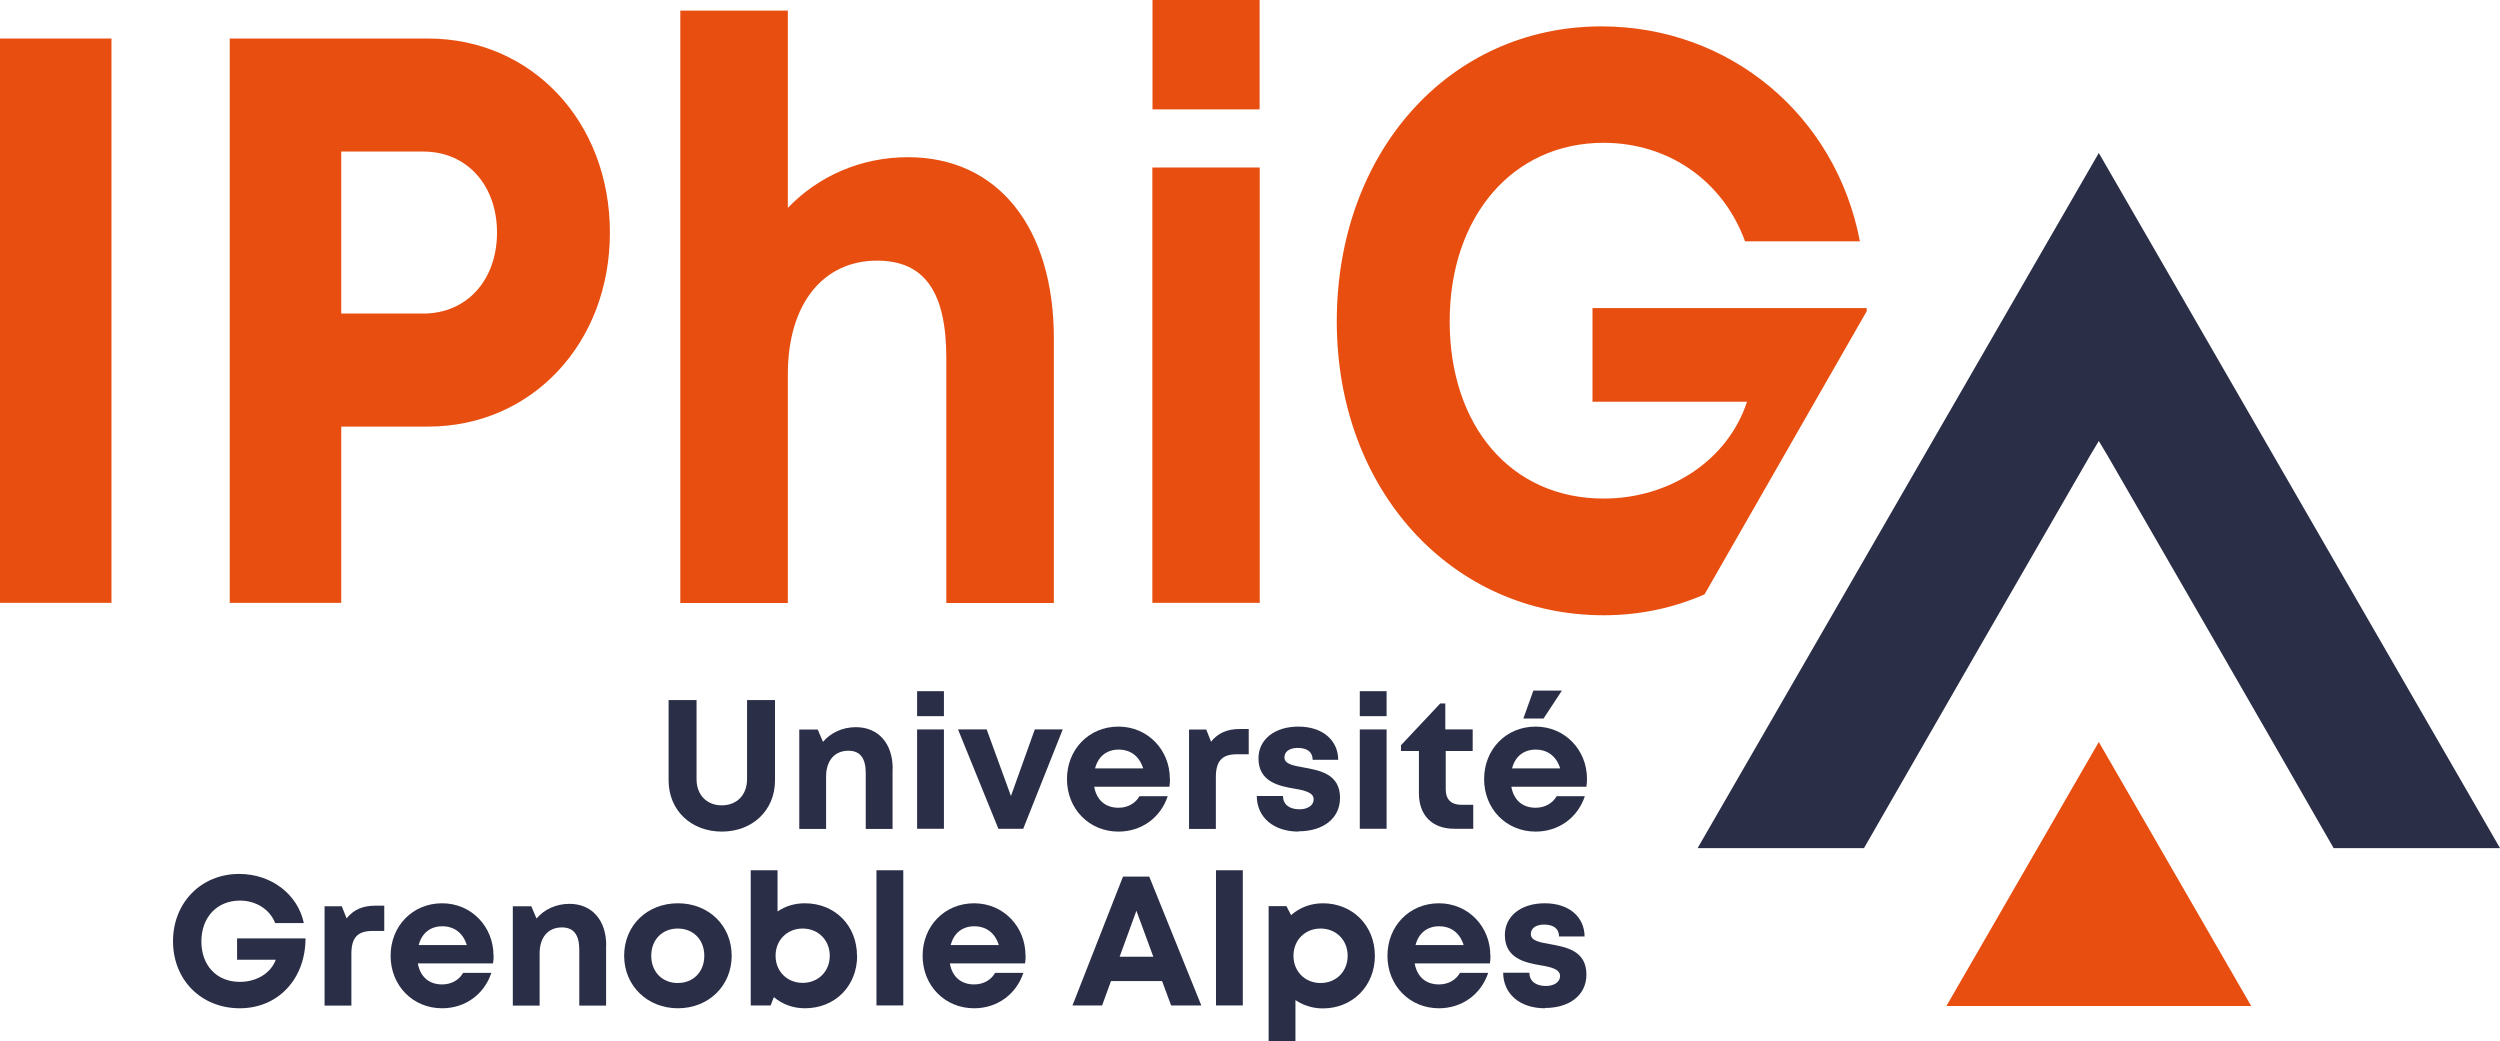
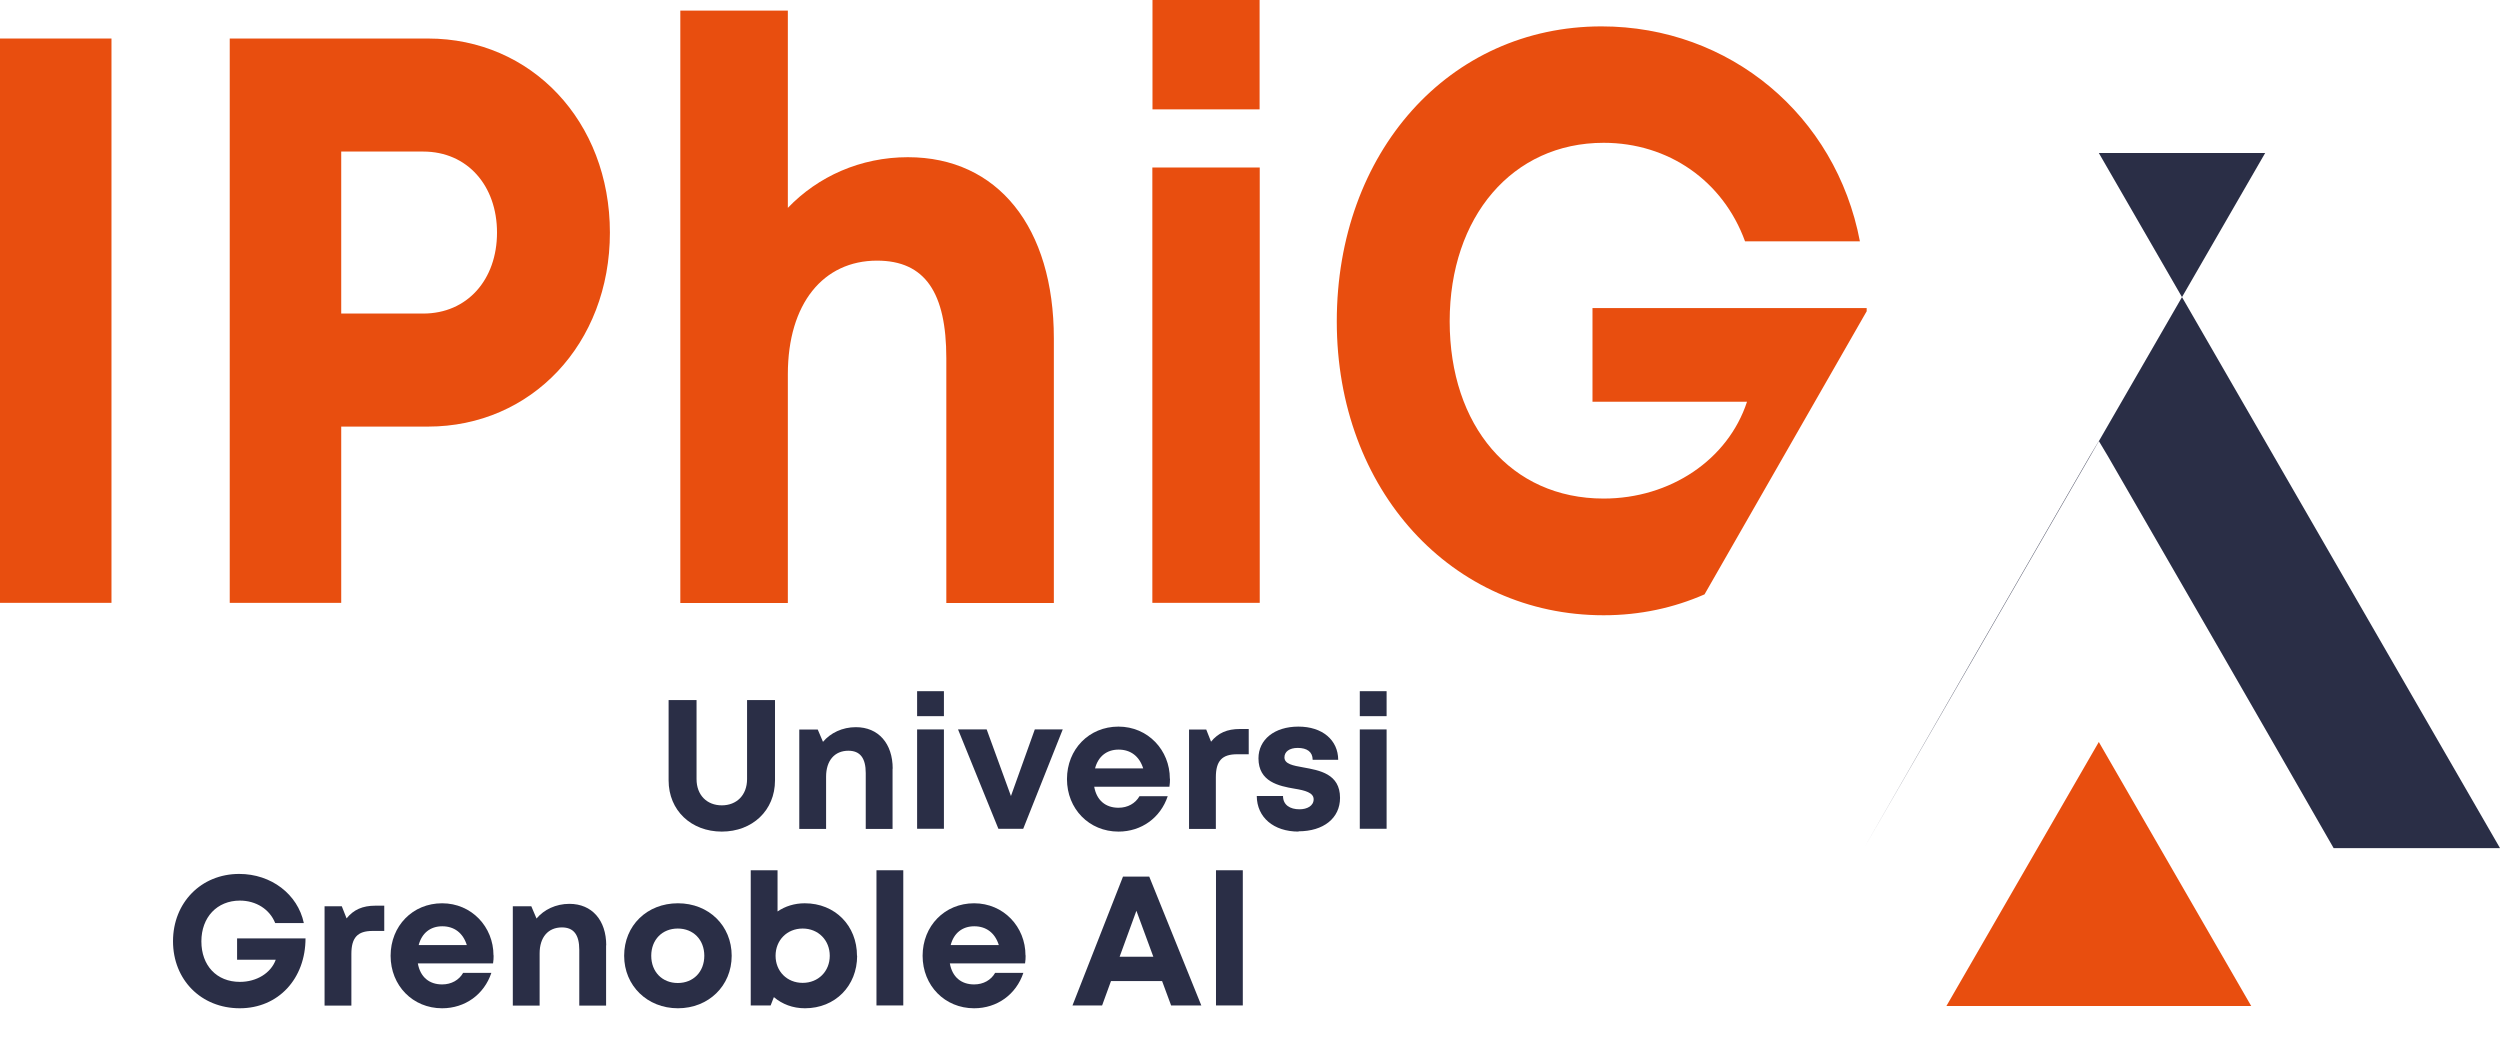
<svg xmlns="http://www.w3.org/2000/svg" id="Calque_1" data-name="Calque 1" width="177.16" height="73.79" viewBox="0 0 177.16 73.79">
  <defs>
    <style>
      .cls-1 {
        fill: #e84e0f;
      }

      .cls-1, .cls-2 {
        stroke-width: 0px;
      }

      .cls-2 {
        fill: #2a2e46;
      }
    </style>
  </defs>
  <g>
    <path class="cls-1" d="m0,2.73h7.9v39.99H0V2.73Z" />
    <path class="cls-1" d="m43.22,16.48c0,7.88-5.56,13.75-12.89,13.75h-6.15v12.49h-7.9V2.73h14.05c7.32,0,12.89,5.86,12.89,13.75Zm-8,0c0-3.32-2.1-5.74-5.23-5.74h-5.81v11.48h5.81c3.13,0,5.23-2.41,5.23-5.74Z" />
    <path class="cls-1" d="m64.34,11.14c6.38,0,10.34,4.98,10.34,12.84v18.75h-7.62v-17.35c0-4.62-1.49-6.91-4.91-6.91-3.8,0-6.32,3.03-6.32,8.05v16.21h-7.62V.75h7.62v13.98c2.14-2.23,5.15-3.59,8.51-3.59h0Z" />
    <path class="cls-1" d="m81.66,11.87h7.61v30.85h-7.61V11.87Zm.01-11.87h7.59v7.75h-7.59V0Z" />
  </g>
  <g>
    <path class="cls-2" d="m47.38,55.3v-5.69h1.98v5.6c0,1.14.74,1.86,1.79,1.86s1.79-.72,1.79-1.86v-5.6h1.98v5.69c0,2.14-1.61,3.63-3.77,3.63s-3.77-1.49-3.77-3.63Z" />
    <path class="cls-2" d="m63.25,54.47v4.27h-1.9v-3.96c0-1.06-.4-1.58-1.23-1.58-.98,0-1.58.7-1.58,1.84v3.7h-1.9v-7.04h1.31l.37.87c.53-.63,1.37-1.04,2.33-1.04,1.6,0,2.61,1.16,2.61,2.94Z" />
    <path class="cls-2" d="m64.99,51.69h1.9v7.04h-1.9v-7.04Zm0-2.71h1.9v1.77h-1.9v-1.77Z" />
    <path class="cls-2" d="m75.31,51.69l-2.8,7.04h-1.76l-2.86-7.04h2.03l1.72,4.72,1.69-4.72h1.97Z" />
    <path class="cls-2" d="m82.91,55.19c0,.19-.01.37-.04.56h-5.33c.17.96.8,1.49,1.72,1.49.66,0,1.2-.31,1.49-.82h2c-.51,1.53-1.86,2.51-3.49,2.51-2.08,0-3.65-1.61-3.65-3.72s1.56-3.72,3.65-3.72,3.64,1.67,3.64,3.69h0Zm-5.31-.74h3.41c-.27-.86-.89-1.33-1.74-1.33s-1.45.49-1.67,1.33Z" />
    <path class="cls-2" d="m88.49,51.65v1.8h-.83c-1.07,0-1.5.48-1.5,1.63v3.66h-1.9v-7.04h1.22l.34.86c.5-.62,1.14-.9,2.04-.9h.63Z" />
    <path class="cls-2" d="m92.02,58.93c-1.77,0-2.95-1.01-2.96-2.52h1.86c0,.63.49.94,1.17.94.53,0,1-.24,1-.71s-.61-.63-1.35-.75c-1.12-.19-2.56-.49-2.56-2.15,0-1.33,1.13-2.25,2.83-2.25s2.81.95,2.82,2.35h-1.81c0-.56-.4-.84-1.06-.84-.59,0-.94.27-.94.67,0,.47.6.58,1.33.71,1.15.21,2.61.45,2.61,2.16,0,1.44-1.17,2.37-2.95,2.37h0Z" />
    <path class="cls-2" d="m96.36,51.69h1.9v7.04h-1.9v-7.04Zm0-2.71h1.9v1.77h-1.9v-1.77Z" />
-     <path class="cls-2" d="m104.4,57.04v1.69h-1.35c-1.55,0-2.5-.95-2.5-2.51v-3h-1.27v-.41l2.78-2.96h.36v1.84h1.94v1.53h-1.91v2.74c0,.68.39,1.07,1.08,1.07h.87Z" />
-     <path class="cls-2" d="m112.43,55.75h-5.33c.17.96.8,1.49,1.72,1.49.66,0,1.2-.31,1.49-.82h2c-.51,1.53-1.86,2.51-3.49,2.51-2.08,0-3.65-1.61-3.65-3.72s1.56-3.72,3.65-3.72,3.64,1.67,3.64,3.69c0,.19-.01.37-.04.56Zm-5.28-1.3h3.41c-.27-.86-.89-1.33-1.74-1.33s-1.45.49-1.67,1.33Zm2.24-3.53h-1.44l.71-1.98h2.02l-1.3,1.98Z" />
    <path class="cls-2" d="m21.65,66.49c0,2.86-1.92,4.96-4.66,4.96s-4.73-2.02-4.73-4.75,1.99-4.77,4.69-4.77c2.27,0,4.15,1.44,4.58,3.48h-2.03c-.39-.98-1.36-1.59-2.5-1.59-1.62,0-2.73,1.18-2.73,2.89s1.08,2.87,2.73,2.87c1.18,0,2.2-.62,2.54-1.57h-2.74v-1.51h4.86Z" />
    <path class="cls-2" d="m27.23,64.17v1.8h-.83c-1.07,0-1.5.48-1.5,1.63v3.66h-1.9v-7.04h1.22l.34.86c.5-.62,1.14-.9,2.04-.9h.63Z" />
    <path class="cls-2" d="m34.98,67.71c0,.19-.01.37-.04.56h-5.33c.17.96.8,1.49,1.72,1.49.66,0,1.2-.31,1.49-.82h2c-.51,1.53-1.86,2.51-3.49,2.51-2.08,0-3.65-1.61-3.65-3.72s1.56-3.72,3.65-3.72,3.64,1.67,3.64,3.69h0Zm-5.31-.74h3.41c-.27-.86-.89-1.33-1.74-1.33s-1.45.49-1.67,1.33Z" />
    <path class="cls-2" d="m42.95,66.99v4.27h-1.9v-3.96c0-1.06-.4-1.58-1.23-1.58-.98,0-1.58.7-1.58,1.84v3.7h-1.9v-7.04h1.31l.37.87c.53-.63,1.37-1.04,2.33-1.04,1.6,0,2.61,1.16,2.61,2.94Z" />
    <path class="cls-2" d="m44.23,67.73c0-2.14,1.62-3.72,3.81-3.72s3.81,1.59,3.81,3.72-1.64,3.72-3.81,3.72-3.81-1.6-3.81-3.72Zm5.68,0c0-1.14-.78-1.93-1.88-1.93s-1.88.79-1.88,1.93.78,1.93,1.88,1.93,1.88-.79,1.88-1.93Z" />
    <path class="cls-2" d="m60.74,67.73c0,2.13-1.55,3.72-3.7,3.72-.86,0-1.61-.29-2.2-.79l-.23.59h-1.41v-9.58h1.9v2.92c.54-.37,1.2-.58,1.93-.58,2.15,0,3.7,1.59,3.7,3.72Zm-3.86,1.92c1.11,0,1.92-.82,1.92-1.92s-.81-1.93-1.92-1.93-1.92.83-1.92,1.93.81,1.92,1.92,1.92h0Z" />
    <path class="cls-2" d="m62.11,61.67h1.9v9.58h-1.9v-9.58Z" />
    <path class="cls-2" d="m72.68,67.71c0,.19-.01.37-.04.56h-5.33c.17.96.8,1.49,1.72,1.49.66,0,1.2-.31,1.49-.82h2c-.51,1.53-1.86,2.51-3.49,2.51-2.08,0-3.65-1.61-3.65-3.72s1.56-3.72,3.65-3.72,3.64,1.67,3.64,3.69h0Zm-5.31-.74h3.41c-.27-.86-.89-1.33-1.74-1.33s-1.45.49-1.67,1.33Z" />
    <path class="cls-2" d="m82.36,69.52h-3.63l-.63,1.73h-2.1l3.58-9.13h1.86l3.69,9.13h-2.14l-.64-1.73Zm-3.02-1.72h2.39l-1.2-3.26-1.19,3.26Z" />
    <path class="cls-2" d="m86.17,61.67h1.9v9.58h-1.9v-9.58Z" />
-     <path class="cls-2" d="m93.74,64.01c2.12,0,3.69,1.59,3.69,3.72s-1.57,3.73-3.69,3.73c-.73,0-1.39-.22-1.94-.59v2.92h-1.9v-9.58h1.26l.33.64c.6-.53,1.38-.84,2.26-.84h0Zm1.76,3.72c0-1.11-.81-1.93-1.92-1.93s-1.92.83-1.92,1.93.81,1.93,1.92,1.93,1.92-.82,1.92-1.93Z" />
-     <path class="cls-2" d="m105.62,67.71c0,.19-.01.37-.04.56h-5.33c.17.96.8,1.49,1.72,1.49.66,0,1.2-.31,1.49-.82h2c-.51,1.53-1.86,2.51-3.49,2.51-2.08,0-3.65-1.61-3.65-3.72s1.56-3.72,3.65-3.72,3.64,1.67,3.64,3.69h0Zm-5.31-.74h3.41c-.27-.86-.89-1.33-1.74-1.33s-1.45.49-1.67,1.33Z" />
-     <path class="cls-2" d="m109.48,71.45c-1.77,0-2.95-1.01-2.96-2.52h1.86c0,.63.49.94,1.17.94.53,0,1-.24,1-.71s-.61-.63-1.35-.75c-1.12-.19-2.56-.49-2.56-2.15,0-1.33,1.13-2.25,2.83-2.25s2.81.95,2.82,2.35h-1.81c0-.56-.4-.84-1.06-.84-.59,0-.94.27-.94.67,0,.47.6.58,1.33.71,1.15.21,2.61.45,2.61,2.16,0,1.44-1.17,2.37-2.95,2.37h0Z" />
  </g>
  <path class="cls-1" d="m132.28,22.03c0-.07,0-.13,0-.2h-19.43v6.64h10.95c-1.35,4.12-5.45,6.86-10.16,6.86-6.58,0-10.91-5.16-10.91-12.56s4.44-12.65,10.91-12.65c4.59,0,8.46,2.69,10.02,6.98h8.14c-1.7-8.94-9.24-15.23-18.31-15.23-10.81,0-18.76,8.93-18.76,20.91s8.17,20.82,18.91,20.82c2.59,0,4.98-.53,7.15-1.48l11.5-20.08Z" />
  <g>
    <path class="cls-1" d="m148.73,52.58c3.63,6.29,7.18,12.45,10.8,18.71h-21.6c3.62-6.27,7.18-12.43,10.8-18.71Z" />
-     <path class="cls-2" d="m148.73,10.84c9.5,16.46,18.93,32.8,28.43,49.26-.48,0-11.79,0-11.79,0-5.12-8.94-10.85-18.87-16-27.78-.19-.33-.39-.66-.64-1.07-.25.41-.45.74-.64,1.07-5.15,8.92-10.88,18.85-16,27.78h-11.79c9.5-16.46,18.93-32.8,28.43-49.26Z" />
+     <path class="cls-2" d="m148.73,10.84c9.5,16.46,18.93,32.8,28.43,49.26-.48,0-11.79,0-11.79,0-5.12-8.94-10.85-18.87-16-27.78-.19-.33-.39-.66-.64-1.07-.25.41-.45.74-.64,1.07-5.15,8.92-10.88,18.85-16,27.78c9.5-16.46,18.93-32.8,28.43-49.26Z" />
  </g>
</svg>